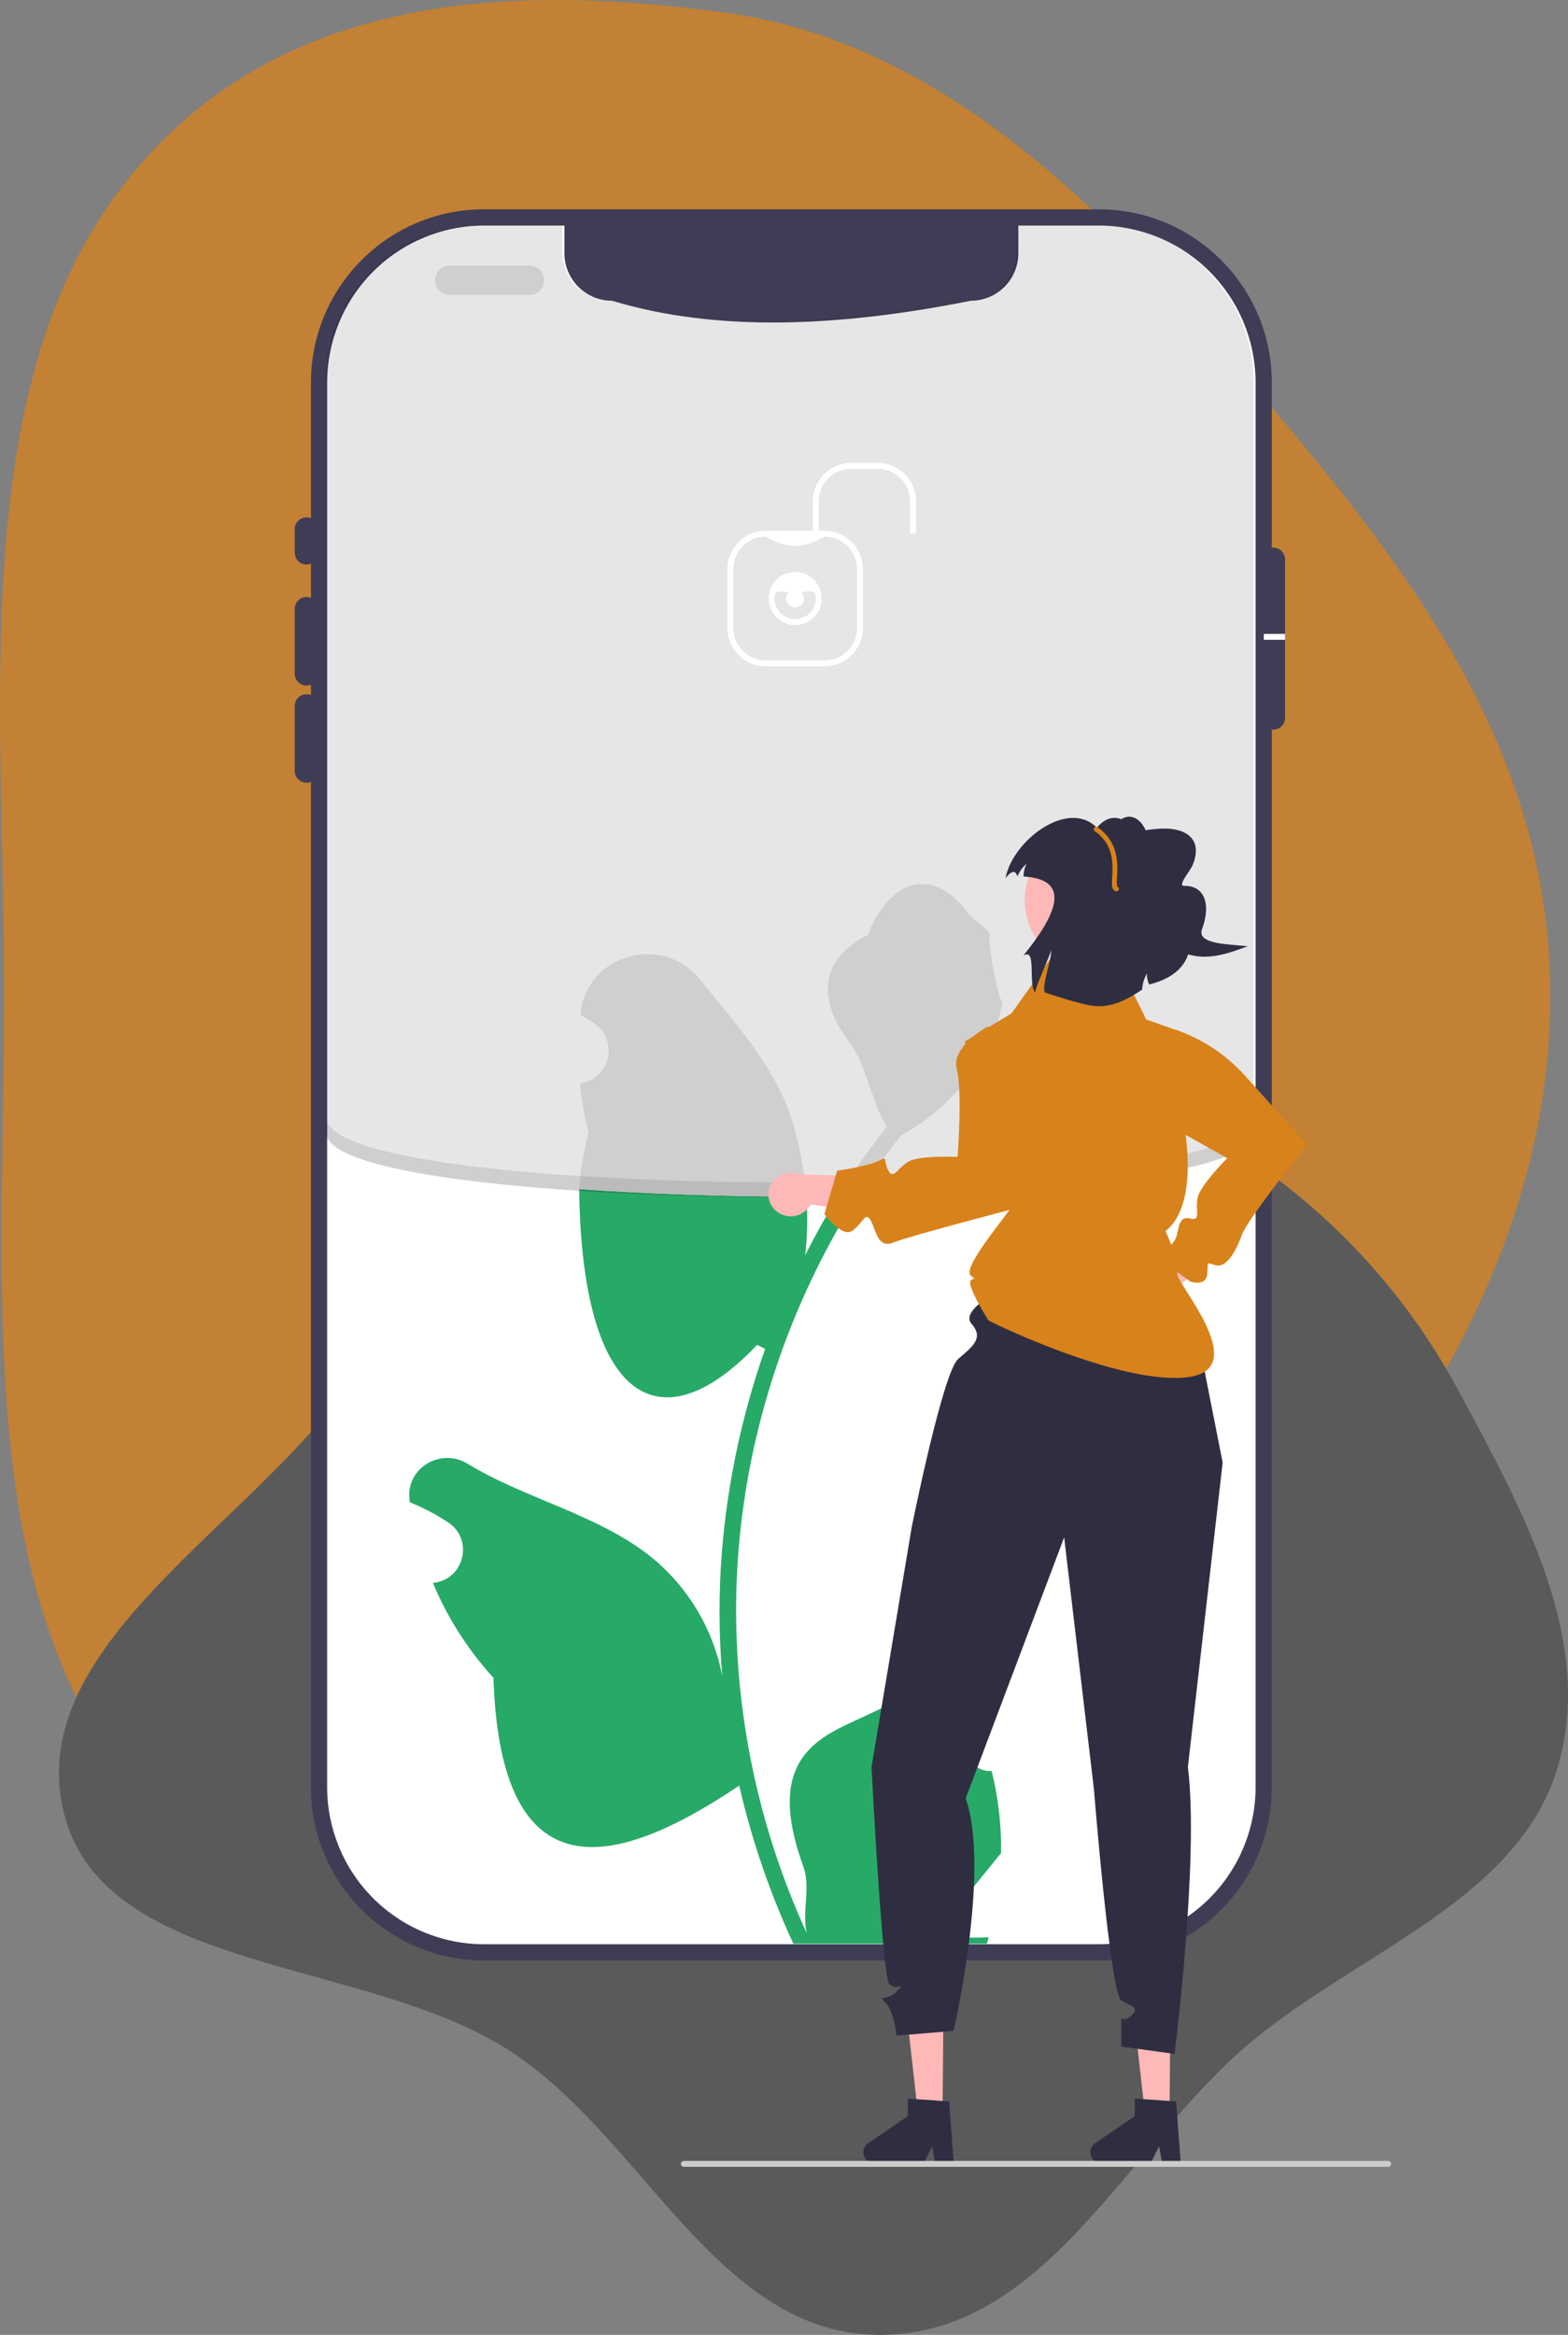
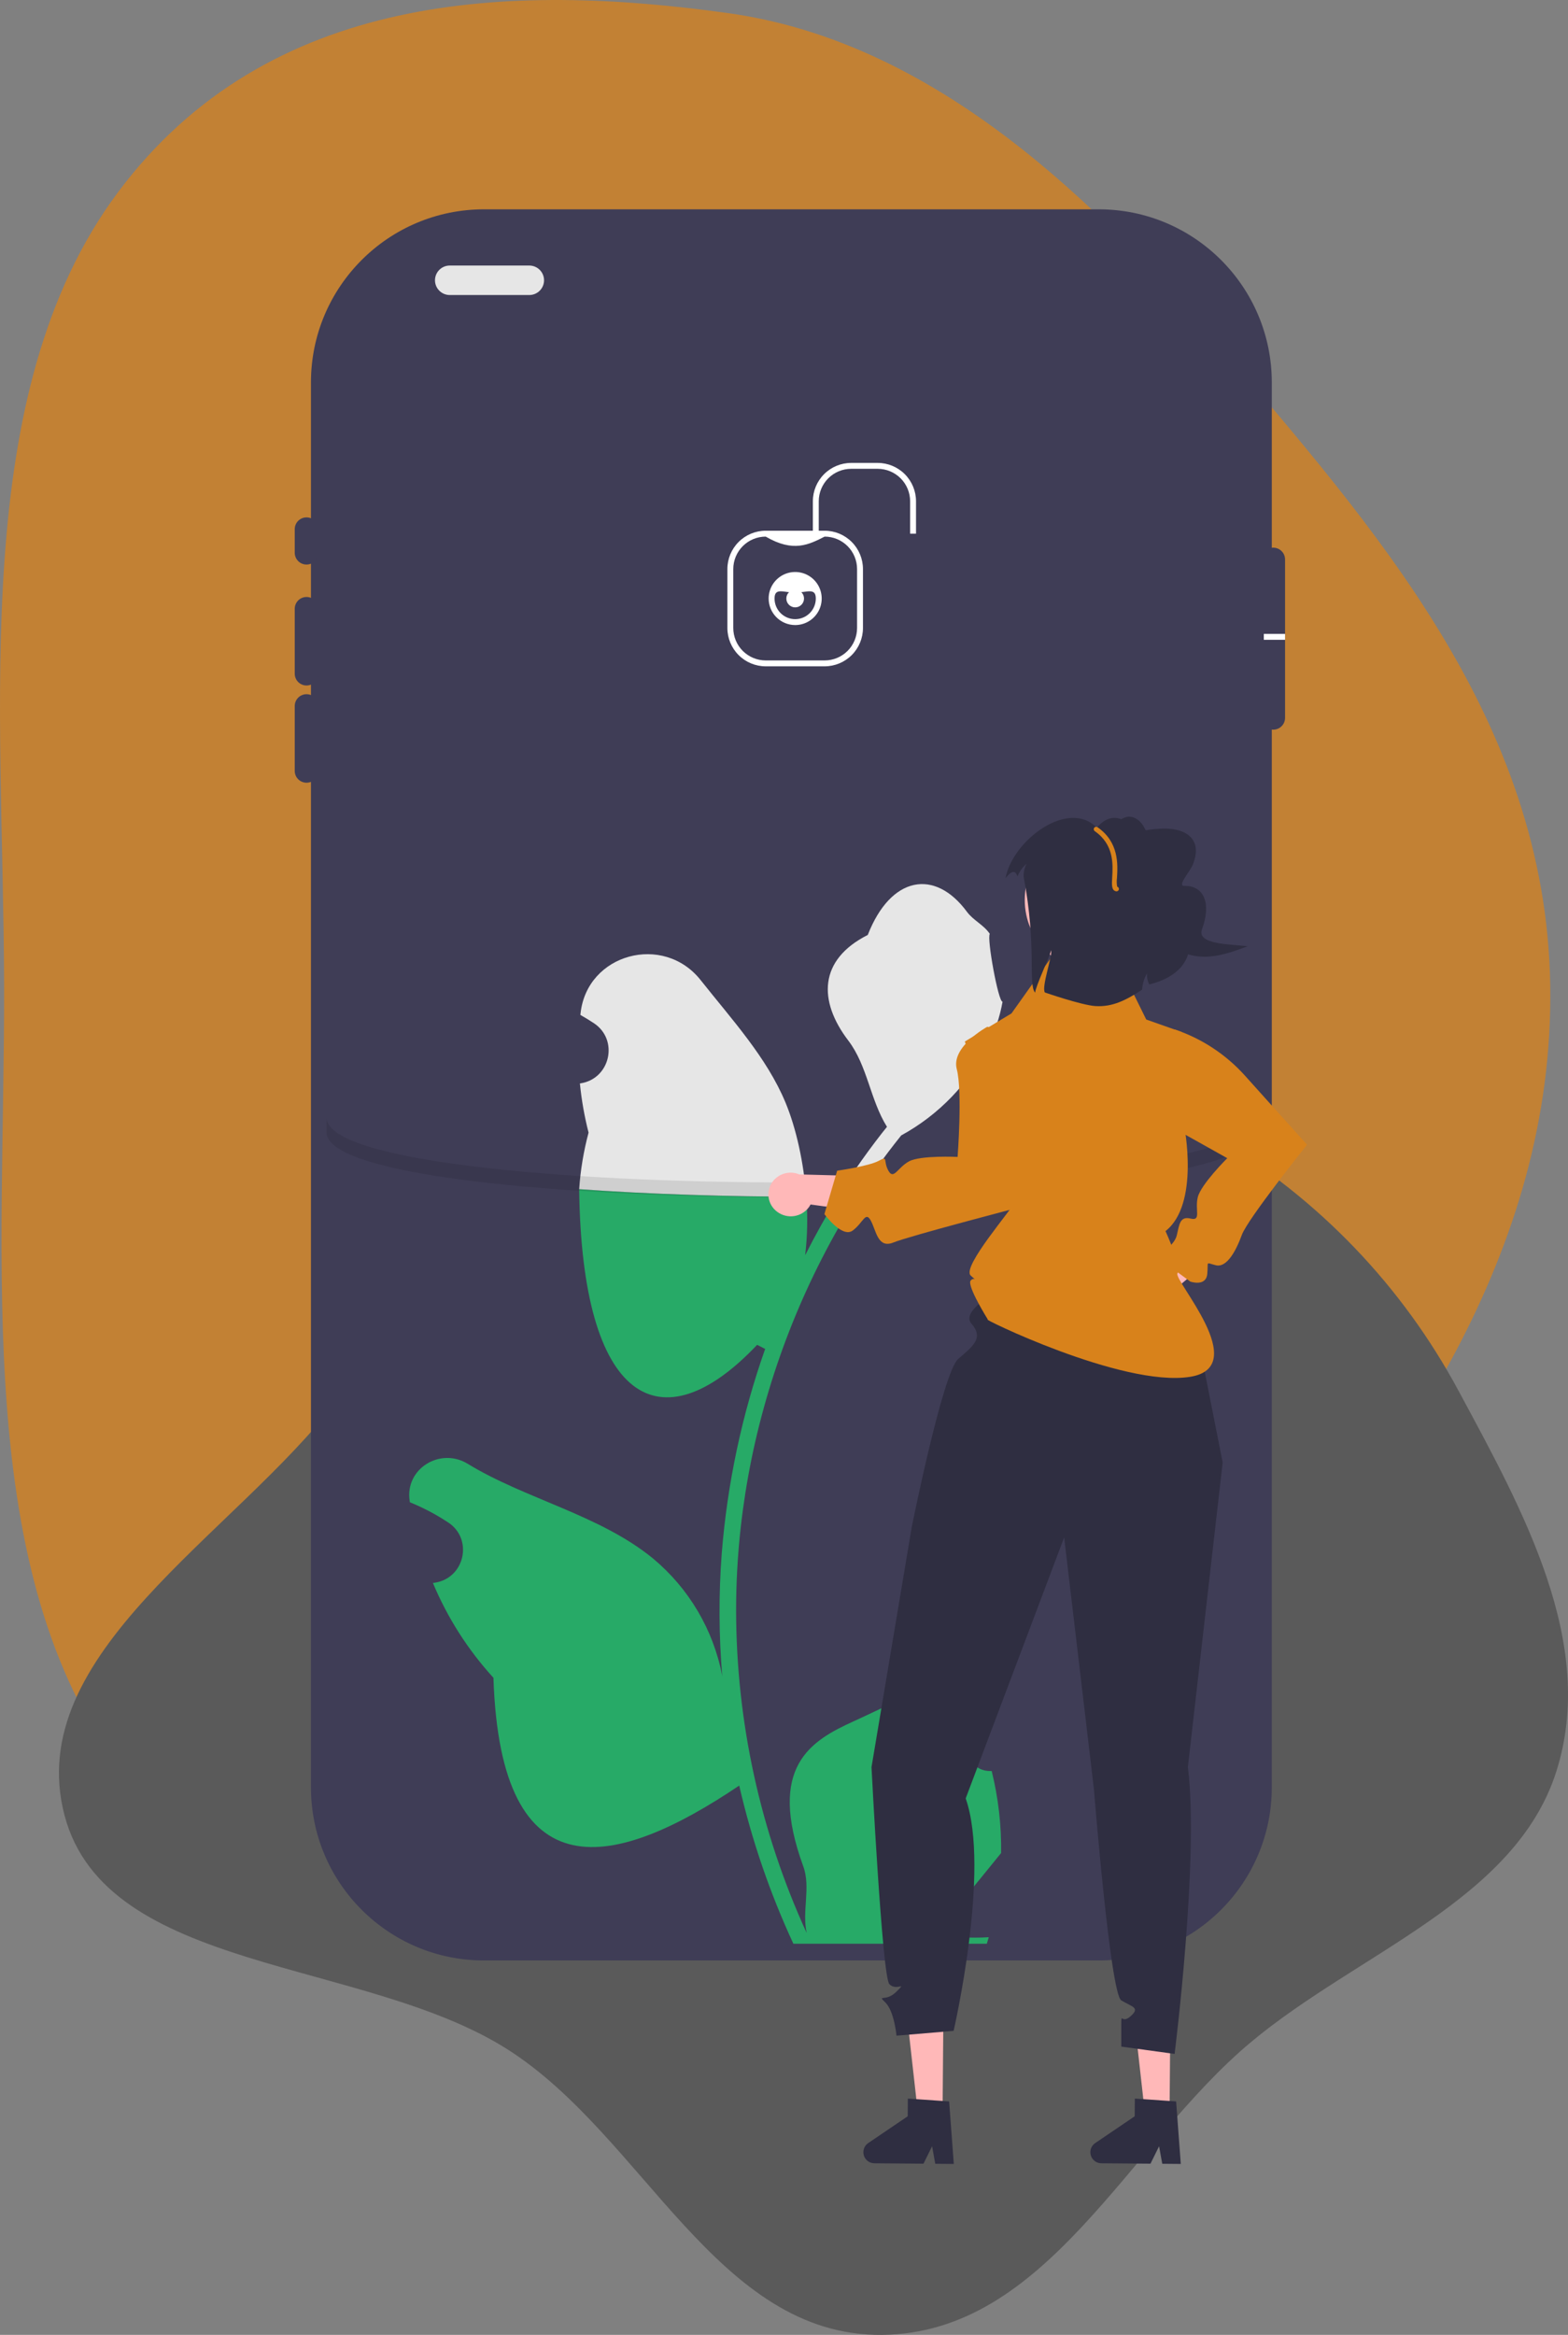
<svg xmlns="http://www.w3.org/2000/svg" width="532" height="792" viewBox="0 0 532 792" fill="none">
  <rect x="0" y="0" width="532" height="792" fill="#808080" stroke="none" />
  <path fill-rule="evenodd" clip-rule="evenodd" d="M247.031 4.452C311.888 13.494 365.692 60.453 413.925 117.438C465.431 178.291 524.477 243.638 525.969 334.006C527.477 425.385 473.786 499.204 421.23 560.054C372.224 616.793 312.485 649.937 247.031 656.962C174.47 664.749 92.566 668.06 41.421 600.816C-9.568 533.778 1.651 428.197 1.395 334.006C1.137 239.295 -10.78 133.383 39.963 65.305C91.111 -3.318 173.881 -5.745 247.031 4.452Z" fill="#D8821B" fill-opacity="0.75" />
  <path fill-rule="evenodd" clip-rule="evenodd" d="M299.239 355.101C339.348 353.785 378.227 365.419 412.096 385.603C447.724 406.836 475.778 436.32 494.804 471.65C516.643 512.206 541.899 557.372 528.036 600.904C514.1 644.668 460.784 662.331 424.407 692.714C382.576 727.651 355.262 791.456 299.239 791.997C243.286 792.537 218.495 724.587 172.182 695.149C123.382 664.13 35.947 669.371 21.877 615.696C7.493 560.824 79.382 520.888 114.455 474.934C137.711 444.463 159.109 414.141 191.978 392.825C224.171 371.948 260.118 356.384 299.239 355.101Z" fill="#5A5A5A" />
  <g clip-path="url(#clip0_515_311)">
    <path d="M372.772 71H164.228C131.794 71 105.5 97.294 105.5 129.728V606.272C105.5 638.706 131.794 665 164.228 665H372.772C405.206 665 431.5 638.706 431.5 606.272V129.728C431.5 97.294 405.206 71 372.772 71Z" fill="#3F3D56" />
-     <path d="M426 129.732V606.272C425.984 620.385 420.371 633.915 410.392 643.894C400.413 653.873 386.883 659.486 372.771 659.502H164.23C150.118 659.486 136.588 653.873 126.609 643.894C116.63 633.915 111.017 620.385 111 606.272V129.732C111.017 115.62 116.63 102.09 126.609 92.111C136.588 82.132 150.118 76.519 164.23 76.502H191.5V85.922C191.501 90.187 193.195 94.277 196.21 97.292C199.226 100.308 203.316 102.002 207.581 102.002C242.885 112.667 284.327 111.003 329.42 102.002C333.685 102.002 337.775 100.308 340.79 97.292C343.806 94.277 345.5 90.187 345.5 85.922V76.502H372.771C386.883 76.519 400.413 82.132 410.392 92.111C420.371 102.09 425.984 115.62 426 129.732Z" fill="white" />
    <path d="M104 191.5C102.94 191.499 101.923 191.077 101.173 190.327C100.423 189.577 100.001 188.56 100 187.5V179.5C100 178.439 100.421 177.422 101.172 176.672C101.922 175.921 102.939 175.5 104 175.5C105.061 175.5 106.078 175.921 106.828 176.672C107.579 177.422 108 178.439 108 179.5V187.5C107.999 188.56 107.577 189.577 106.827 190.327C106.077 191.077 105.06 191.499 104 191.5Z" fill="#3F3D56" />
    <path d="M104 232.521C102.94 232.52 101.923 232.098 101.173 231.349C100.423 230.599 100.001 229.582 100 228.521V206.5C100 205.439 100.421 204.422 101.172 203.672C101.922 202.921 102.939 202.5 104 202.5C105.061 202.5 106.078 202.921 106.828 203.672C107.579 204.422 108 205.439 108 206.5V228.521C107.999 229.582 107.577 230.599 106.827 231.349C106.077 232.098 105.06 232.52 104 232.521Z" fill="#3F3D56" />
    <path d="M104 265.5C102.94 265.499 101.923 265.077 101.173 264.327C100.423 263.577 100.001 262.56 100 261.5V239.479C100 238.418 100.421 237.4 101.172 236.65C101.922 235.9 102.939 235.479 104 235.479C105.061 235.479 106.078 235.9 106.828 236.65C107.579 237.4 108 238.418 108 239.479V261.5C107.999 262.56 107.577 263.577 106.827 264.327C106.077 265.077 105.06 265.499 104 265.5Z" fill="#3F3D56" />
    <path d="M432.001 185.772C430.942 185.771 429.926 186.191 429.176 186.939C428.426 187.687 428.003 188.703 428.001 189.762V243.502C428.001 244.563 428.423 245.58 429.173 246.33C429.923 247.081 430.941 247.502 432.001 247.502C433.062 247.502 434.08 247.081 434.83 246.33C435.58 245.58 436.001 244.563 436.001 243.502V189.762C435.998 188.703 435.575 187.689 434.825 186.941C434.076 186.193 433.06 185.773 432.001 185.772Z" fill="#3F3D56" />
    <path d="M179.586 100.073H152.586C151.26 100.073 149.988 99.546 149.05 98.609C148.113 97.671 147.586 96.399 147.586 95.073C147.586 93.747 148.113 92.475 149.05 91.537C149.988 90.6 151.26 90.073 152.586 90.073H179.586C180.912 90.073 182.184 90.6 183.121 91.537C184.059 92.475 184.586 93.747 184.586 95.073C184.586 96.399 184.059 97.671 183.121 98.609C182.184 99.546 180.912 100.073 179.586 100.073Z" fill="#E6E6E6" />
    <path d="M336.459 600.727C328.935 601.198 324.776 591.85 330.469 586.402C330.677 585.573 330.827 584.979 331.035 584.15C330.961 583.97 330.886 583.79 330.81 583.61C323.201 565.465 307.793 575.651 289.868 583.762C275.083 590.451 260.181 599.166 272.546 633.098C275.144 640.226 272.029 648.294 273.699 655.681C257.971 621.372 249.804 584.083 249.751 546.341C249.748 536.87 250.274 527.407 251.328 517.995C252.198 510.279 253.406 502.618 254.95 495.012C261.438 463.356 273.607 433.137 290.868 405.819C288.671 405.848 286.47 405.872 284.266 405.89C280.299 412.366 276.603 418.997 273.176 425.781C273.961 419.193 274.09 412.545 273.561 405.932C246.83 405.922 220.119 405.067 196.503 403.367C197.399 475.746 224.116 490.839 256.879 456.173C257.797 456.644 258.691 457.114 259.608 457.562C251.716 479.926 246.766 503.222 244.882 526.863C243.815 540.811 243.878 554.822 245.07 568.76C245.047 568.595 245.023 568.43 245 568.266C241.988 552.767 233.721 538.783 221.593 528.675C203.581 513.878 178.132 508.429 158.7 496.535C149.346 490.81 137.359 498.209 138.992 509.054C139.018 509.227 139.044 509.4 139.071 509.573C141.968 510.753 144.788 512.112 147.516 513.643C149.077 514.523 150.605 515.458 152.1 516.447C160.621 522.082 157.676 535.291 147.58 536.849L147.351 536.884C147.187 536.908 147.045 536.931 146.881 536.955C151.831 548.773 158.777 559.651 167.417 569.112C169.826 643.45 208.939 633.864 250.787 605.692H250.81C255.06 624.159 261.217 642.134 269.183 659.327H334.814C335.05 658.598 335.261 657.845 335.473 657.116C329.398 657.498 323.299 657.134 317.313 656.034C322.182 650.059 327.052 644.036 331.921 638.061C332.03 637.95 332.132 637.832 332.227 637.708C334.697 634.65 337.19 631.616 339.66 628.558L339.662 628.554C339.793 619.18 338.718 609.828 336.461 600.729L336.459 600.727Z" fill="#27AA67" />
    <path d="M266.524 374.028C260.157 358.668 248.223 345.731 237.713 332.453C225.089 316.503 199.203 323.464 196.979 343.682C196.958 343.878 196.937 344.074 196.916 344.27C198.477 345.15 200.006 346.085 201.501 347.074C210.021 352.709 207.077 365.918 196.98 367.476L196.752 367.511C197.308 373.137 198.291 378.713 199.692 384.19C198.016 390.465 196.948 396.887 196.503 403.367C220.119 405.067 246.83 405.922 273.561 405.932C272.694 394.175 270.08 382.599 266.524 374.028Z" fill="#E6E6E6" />
    <path d="M335.237 354.562C337.58 349.901 339.236 344.925 340.154 339.789C338.719 339.977 334.743 318.123 335.826 316.782C333.826 313.748 330.247 312.239 328.063 309.278C317.201 294.552 302.235 297.123 294.423 317.135C277.734 325.558 277.572 339.527 287.813 352.962C294.328 361.51 295.223 373.075 300.939 382.226C300.351 382.979 299.739 383.708 299.151 384.461C293.068 392.28 287.431 400.436 282.265 408.89C284.47 408.872 286.67 408.848 288.868 408.819C294.052 400.617 299.692 392.713 305.762 385.143C318.482 378.203 328.77 367.53 335.237 354.562Z" fill="#E6E6E6" />
-     <path opacity="0.1" d="M425.339 129.516V384.056C425.339 413.406 110.339 413.406 110.339 384.056V129.516C110.355 115.403 115.968 101.874 125.947 91.895C135.926 81.916 149.456 76.302 163.569 76.286H190.839V85.706C190.839 89.971 192.533 94.06 195.549 97.076C198.564 100.091 202.654 101.786 206.919 101.786C240.724 112.403 282.458 110.655 328.759 101.786C333.023 101.786 337.113 100.091 340.129 97.076C343.144 94.06 344.838 89.971 344.839 85.706V76.286H372.109C386.221 76.302 399.751 81.916 409.73 91.895C419.709 101.874 425.322 115.403 425.339 129.516Z" fill="black" />
    <path d="M297.791 157.022H288.791C285.345 157.026 282.04 158.397 279.603 160.834C277.166 163.271 275.795 166.575 275.791 170.022V180.022H259.791C256.345 180.026 253.04 181.397 250.603 183.834C248.166 186.271 246.795 189.575 246.791 193.022V213.022C246.795 216.469 248.166 219.773 250.603 222.21C253.04 224.647 256.345 226.018 259.791 226.022H279.791C283.238 226.018 286.542 224.647 288.979 222.21C291.417 219.773 292.787 216.469 292.791 213.022V193.022C292.787 189.575 291.417 186.271 288.979 183.834C286.542 181.397 283.238 180.026 279.791 180.022H277.791V170.022C277.795 167.106 278.955 164.31 281.017 162.247C283.079 160.185 285.875 159.025 288.791 159.022H297.791C300.708 159.025 303.504 160.185 305.566 162.247C307.628 164.31 308.788 167.106 308.791 170.022V181.022H310.791V170.022C310.787 166.575 309.417 163.271 306.979 160.834C304.542 158.397 301.238 157.026 297.791 157.022ZM290.791 193.022V213.022C290.788 215.938 289.628 218.734 287.566 220.797C285.504 222.859 282.708 224.019 279.791 224.022H259.791C256.875 224.019 254.079 222.859 252.017 220.797C249.955 218.734 248.795 215.938 248.791 213.022V193.022C248.795 190.106 249.955 187.31 252.017 185.247C254.079 183.185 256.875 182.025 259.791 182.022C269.261 187.531 274.478 184.682 279.791 182.022C282.708 182.025 285.504 183.185 287.566 185.247C289.628 187.31 290.788 190.106 290.791 193.022Z" fill="white" />
    <path d="M269.791 212.022C271.571 212.022 273.311 211.494 274.791 210.505C276.271 209.516 277.425 208.111 278.106 206.466C278.787 204.822 278.966 203.012 278.618 201.266C278.271 199.52 277.414 197.917 276.155 196.658C274.897 195.399 273.293 194.542 271.547 194.195C269.801 193.848 267.992 194.026 266.347 194.707C264.703 195.388 263.297 196.542 262.308 198.022C261.319 199.502 260.791 201.242 260.791 203.022C260.794 205.408 261.743 207.696 263.43 209.383C265.118 211.07 267.405 212.019 269.791 212.022ZM269.791 201.022C273.651 201.022 276.791 199.162 276.791 203.022C276.791 204.878 276.054 206.659 274.741 207.972C273.428 209.284 271.648 210.022 269.791 210.022C267.935 210.022 266.154 209.284 264.842 207.972C263.529 206.659 262.791 204.878 262.791 203.022C262.791 199.162 265.931 201.022 269.791 201.022Z" fill="white" />
    <path d="M269.792 206.022C271.448 206.022 272.792 204.679 272.792 203.022C272.792 201.365 271.448 200.022 269.792 200.022C268.135 200.022 266.792 201.365 266.792 203.022C266.792 204.679 268.135 206.022 269.792 206.022Z" fill="white" />
    <path d="M436.002 215.022H428.792V217.022H436.002V215.022Z" fill="white" />
    <path opacity="0.1" d="M110.792 379.074V384.074C110.792 413.424 425.792 413.424 425.792 384.074V379.074C425.792 408.425 110.792 408.425 110.792 379.074Z" fill="black" />
    <path d="M389.019 450.618C390.975 450.219 392.699 449.073 393.823 447.423C394.947 445.773 395.383 443.749 395.038 441.782C394.961 441.384 394.852 440.992 394.711 440.612L415.2 423.429L410.139 409.965L384.616 436.538C383.084 437.245 381.828 438.439 381.045 439.935C380.263 441.431 379.998 443.144 380.291 444.806C380.646 446.713 381.745 448.401 383.344 449.498C384.944 450.596 386.915 451.013 388.822 450.657C388.888 450.645 388.953 450.632 389.019 450.618Z" fill="#FFB8B8" />
    <path d="M398.666 349.228L390.541 355.707C390.541 355.707 380.832 373.361 387.792 377.022C394.752 380.683 416.389 392.86 416.389 392.86C416.389 392.86 407.447 401.762 406.392 406.086C405.337 410.41 407.672 414.251 403.966 413.347C400.26 412.443 400.155 415.387 399.25 419.093C398.346 422.799 392.32 426.212 392.32 426.212L403.839 434.712C403.839 434.712 409.171 436.595 409.608 432.121C410.046 427.646 408.831 428.277 412.537 429.182C416.243 430.086 419.366 424.286 421.34 418.878C423.314 413.469 443.454 388.296 443.454 388.296L422.383 364.847C415.95 357.69 407.782 352.31 398.666 349.228Z" fill="#D8821B" />
    <path d="M396.815 716.673L388.426 716.602L384.713 683.491L397.094 683.596L396.815 716.673Z" fill="#FFB8B8" />
    <path d="M369.945 730.012C369.937 731.007 370.325 731.963 371.022 732.673C371.719 733.382 372.669 733.786 373.663 733.796L390.342 733.935L393.262 728.016L394.334 733.965L400.627 734.022L399.038 712.805L396.849 712.66L387.918 712.044L385.037 711.851L384.986 717.854L371.588 726.942C371.086 727.282 370.675 727.74 370.388 728.274C370.102 728.809 369.95 729.406 369.945 730.012Z" fill="#2F2E41" />
    <path d="M319.799 716.673L311.411 716.602L307.697 683.491L320.078 683.596L319.799 716.673Z" fill="#FFB8B8" />
    <path d="M292.93 730.012C292.922 731.007 293.309 731.963 294.006 732.673C294.704 733.382 295.654 733.786 296.648 733.796L313.327 733.935L316.246 728.016L317.319 733.965L323.612 734.022L322.023 712.805L319.833 712.66L310.903 712.044L308.022 711.851L307.971 717.854L294.573 726.942C294.071 727.282 293.659 727.74 293.373 728.274C293.087 728.809 292.935 729.406 292.93 730.012Z" fill="#2F2E41" />
    <path d="M341.502 436.287C341.502 436.287 325.395 444.222 329.594 448.998C333.793 453.775 330.341 456.476 325.107 460.962C319.873 465.448 309.336 518.002 309.336 518.002L295.692 599.411C295.692 599.411 299.312 670.495 301.742 673.027C304.171 675.559 307.91 671.82 304.171 675.559C300.433 679.297 297.442 676.306 300.433 679.297C303.423 682.288 304.171 690.513 304.171 690.513L323.547 688.88C323.547 688.88 336.159 634.241 327.642 610.036L361.054 521.492L371.156 606.928C371.156 606.928 376.7 676.306 380.439 678.549C384.178 680.793 386.871 680.944 383.655 683.859C380.439 686.774 380.439 682.288 380.439 686.774V694.216L398.526 696.698C398.526 696.698 406.927 630.188 403.03 599.411L414.834 496.105L405.639 449.552L396.141 437.035L341.502 436.287Z" fill="#2F2E41" />
    <path d="M263.774 411.108C265.386 412.285 267.394 412.787 269.371 412.507C271.348 412.226 273.137 411.185 274.358 409.605C274.601 409.28 274.817 408.936 275.004 408.575L301.504 412.145L308.047 399.335L271.215 398.37C269.66 397.713 267.931 397.59 266.299 398.019C264.666 398.448 263.222 399.406 262.19 400.742C261.611 401.508 261.188 402.381 260.946 403.311C260.704 404.24 260.647 405.209 260.779 406.16C260.911 407.111 261.229 408.028 261.715 408.856C262.201 409.685 262.846 410.409 263.612 410.989C263.665 411.029 263.719 411.069 263.774 411.108Z" fill="#FFB8B8" />
    <path d="M345.211 349.945L334.949 348.304C334.949 348.304 322.633 355.028 324.615 362.639C326.597 370.249 324.899 392.433 324.899 392.433C324.899 392.433 312.296 391.82 308.39 393.953C304.484 396.086 303.217 400.399 301.389 397.051C299.561 393.703 301.488 391.926 298.14 393.754C294.792 395.582 284.035 397.109 284.035 397.109L279.711 411.832C279.711 411.832 285.719 420.094 289.32 417.403C292.922 414.712 293.631 410.704 295.459 414.052C297.287 417.4 297.797 423.641 303.124 421.457C308.451 419.273 346.503 409.363 346.503 409.363L351.102 363.389L345.211 349.945Z" fill="#D8821B" />
    <path d="M335.196 447.638C335.196 447.638 327.951 436.075 329.33 434.379C330.709 432.684 332.437 435.615 329.33 432.654C326.223 429.693 343.647 409.932 344.791 407.022C345.936 404.112 327.351 353.29 327.351 353.29L343.179 343.756L356.557 324.935L380.483 328.763L388.901 345.827L400.791 350.022L401.791 351.022V382.022C401.791 382.022 407.083 408.482 395.44 417.592C395.44 417.592 400.995 429.693 399.5 431.936C398.004 434.179 424.893 463.655 403.791 467.022C380.677 470.71 331.374 446.331 335.196 447.638Z" fill="#D8821B" />
-     <path d="M231 734C231 734.131 231.028 734.262 231.084 734.383C231.141 734.505 231.223 734.615 231.328 734.708C231.432 734.801 231.556 734.875 231.692 734.925C231.828 734.975 231.974 735 232.122 735H470.878C471.176 735 471.461 734.895 471.671 734.707C471.882 734.52 472 734.265 472 734C472 733.735 471.882 733.48 471.671 733.293C471.461 733.105 471.176 733 470.878 733H232.122C231.974 733 231.828 733.025 231.692 733.075C231.556 733.125 231.432 733.199 231.328 733.292C231.223 733.385 231.141 733.495 231.085 733.617C231.028 733.738 231 733.869 231 734Z" fill="#CCCCCC" />
    <path d="M372.045 329.646C385.5 329.646 396.408 318.739 396.408 305.283C396.408 291.828 385.5 280.92 372.045 280.92C358.589 280.92 347.682 291.828 347.682 305.283C347.682 318.739 358.589 329.646 372.045 329.646Z" fill="#FFB8B8" />
    <path d="M390.871 287.272C390.62 285.079 389.117 282.369 388.072 280.425C387.026 278.482 385.008 276.895 382.805 277.03C381.905 277.134 381.044 277.455 380.294 277.964C379.545 278.473 378.93 279.156 378.501 279.955C377.661 281.562 377.202 283.342 377.163 285.156C376.932 289.203 377.608 293.25 379.141 297.002C380.673 300.755 383.023 304.118 386.021 306.847C387.728 308.378 389.783 309.741 392.076 309.793C393.118 309.768 394.143 309.535 395.093 309.108C396.043 308.68 396.898 308.067 397.608 307.305C401.32 303.588 401.881 297.477 399.899 292.612C397.916 287.747 397.032 285.854 392.5 283.197" fill="#2F2E41" />
-     <path d="M356.645 322.312C357.053 324.479 353.304 334.788 354.502 336.646C354.502 336.646 366.906 340.954 371.649 341.264C377.442 341.638 382.102 339.261 387.521 335.684C387.62 333.743 388.181 331.855 389.159 330.175C389.077 331.476 389.342 332.775 389.925 333.94C410.221 328.898 405.253 310.685 392.994 302.152L384.846 283.41C387.29 284.225 379.91 271.634 372.128 280.753C362.39 270.835 343.526 285.112 341.162 297.865C343.437 294.987 344.621 295.326 345.205 297.311C345.875 295.641 346.937 294.157 348.301 292.984C347.623 294.325 347.276 295.809 347.29 297.311C362.651 298.264 359.792 308.627 347.202 324.151C351.858 321.253 348.716 333.742 351.202 336.727C351.324 334.641 356.205 324.341 356.645 322.312Z" fill="#2F2E41" />
+     <path d="M356.645 322.312C357.053 324.479 353.304 334.788 354.502 336.646C354.502 336.646 366.906 340.954 371.649 341.264C377.442 341.638 382.102 339.261 387.521 335.684C387.62 333.743 388.181 331.855 389.159 330.175C389.077 331.476 389.342 332.775 389.925 333.94C410.221 328.898 405.253 310.685 392.994 302.152L384.846 283.41C387.29 284.225 379.91 271.634 372.128 280.753C362.39 270.835 343.526 285.112 341.162 297.865C343.437 294.987 344.621 295.326 345.205 297.311C345.875 295.641 346.937 294.157 348.301 292.984C347.623 294.325 347.276 295.809 347.29 297.311C351.858 321.253 348.716 333.742 351.202 336.727C351.324 334.641 356.205 324.341 356.645 322.312Z" fill="#2F2E41" />
    <path d="M378.812 302.353C379.009 302.353 379.198 302.281 379.347 302.152C379.495 302.023 379.591 301.845 379.618 301.65C379.645 301.455 379.601 301.258 379.494 301.093C379.387 300.928 379.223 300.808 379.035 300.754C378.86 299.751 378.841 298.727 378.979 297.719C379.244 293.218 379.687 285.684 372.373 280.598C372.196 280.476 371.977 280.429 371.765 280.467C371.553 280.506 371.365 280.627 371.242 280.804C371.118 280.981 371.071 281.199 371.108 281.411C371.146 281.624 371.266 281.812 371.443 281.936C378.007 286.5 377.613 293.194 377.352 297.623C377.203 300.155 377.095 301.984 378.631 302.332C378.69 302.346 378.751 302.353 378.812 302.353Z" fill="#D8821B" />
    <path d="M378.432 284.543C383.406 282.478 388.704 281.304 394.083 281.074C398.351 280.893 403.442 281.845 405.177 285.748C406.229 288.116 405.669 290.891 404.706 293.297C403.743 295.702 399.244 300.559 401.835 300.506C408.342 300.373 411.119 306.191 407.818 315.232C405.904 320.476 417.782 320.274 423.32 320.976C419.159 322.519 414.935 324.078 410.513 324.448C406.09 324.818 401.368 323.857 398.066 320.892C394.493 317.683 393.12 312.7 392.512 307.936C391.904 303.172 391.873 298.266 390.258 293.744C388.643 289.221 384.934 285.009 380.149 284.608" fill="#2F2E41" />
  </g>
  <defs>
    <clipPath id="clip0_515_311">
      <rect width="372.193" height="664.464" fill="white" transform="translate(100 71)" />
    </clipPath>
  </defs>
</svg>